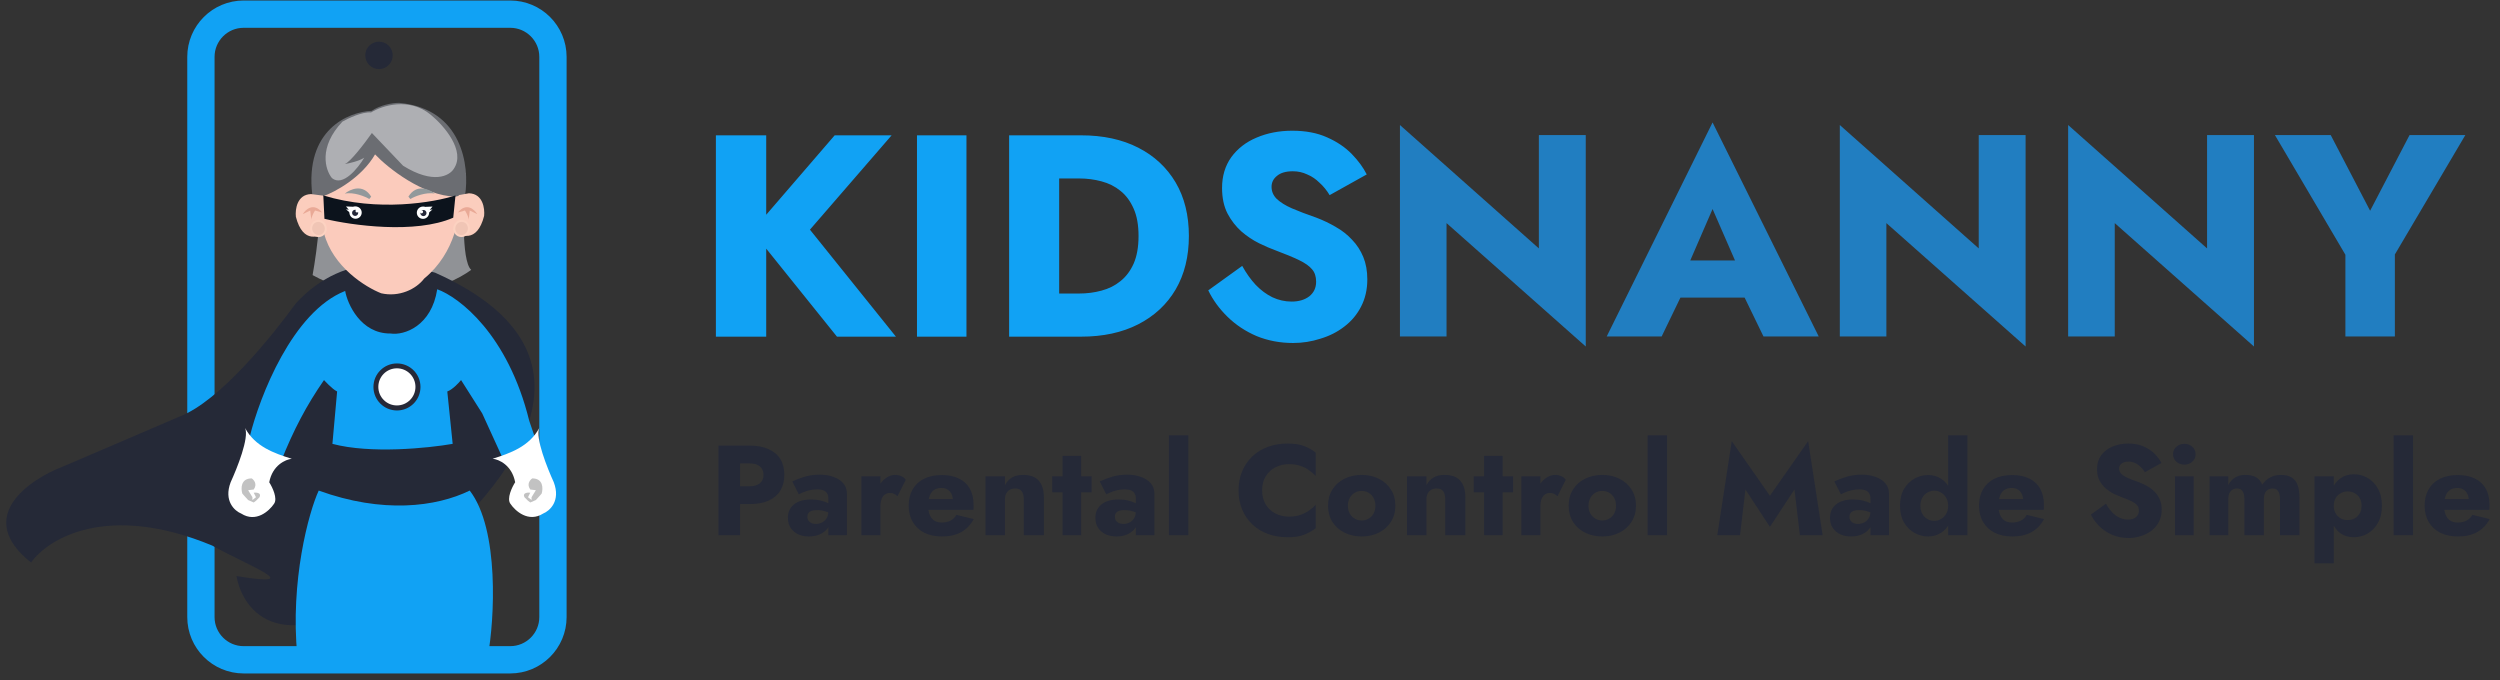
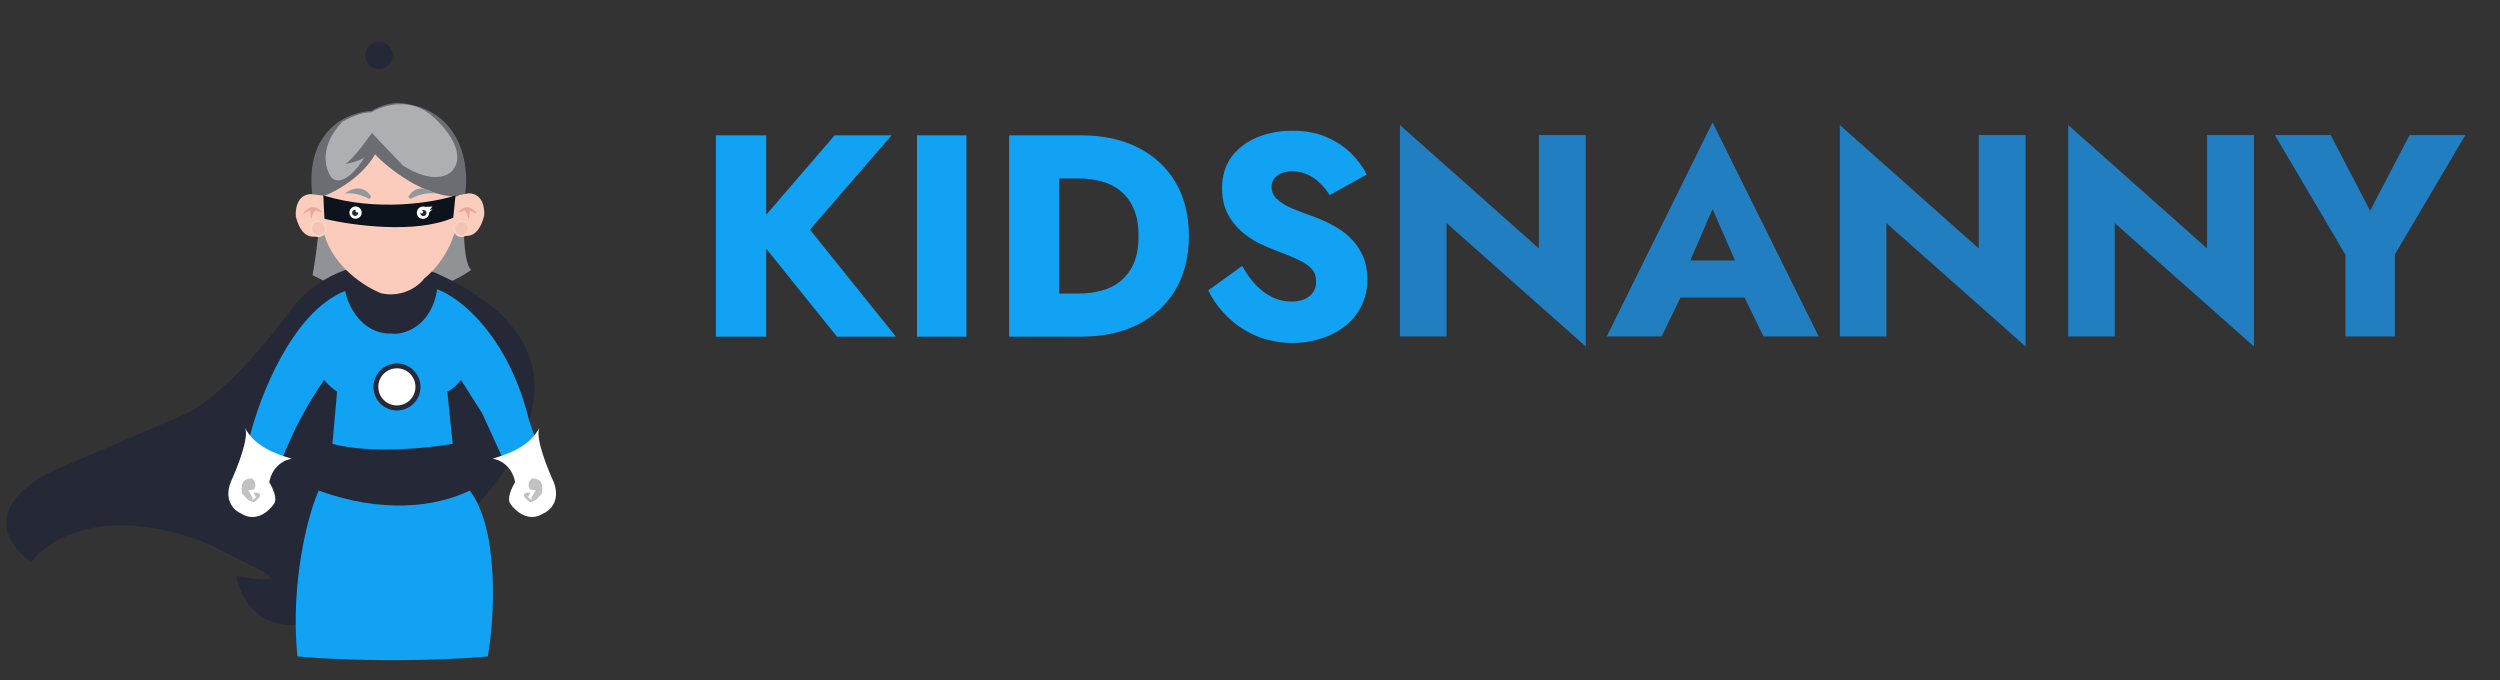
<svg xmlns="http://www.w3.org/2000/svg" width="316" height="86" viewBox="0 0 316 86" fill="none">
  <rect x="0" y="0" width="316" height="86" fill="#333333" stroke="none" />
-   <path d="M64.491 1.789H30.798C27.814 1.789 25.395 4.208 25.395 7.193V77.996C25.395 80.98 27.814 83.399 30.798 83.399H64.491C67.475 83.399 69.894 80.98 69.894 77.996V7.193C69.894 4.208 67.475 1.789 64.491 1.789Z" stroke="#11A2F4" stroke-width="3.45" />
  <path d="M43.578 33.945H54.939V36.955C54.939 40.091 52.396 42.634 49.258 42.634C46.122 42.634 43.578 40.091 43.578 36.955V33.945Z" fill="#252937" />
  <path d="M40.106 21.234C40.99 24.786 40.08 31.623 39.512 34.772C48.279 39.604 56.531 36.345 59.562 34.109C58.27 32.978 58.57 25.409 58.883 21.853L40.106 21.234Z" fill="#909296" />
  <path d="M49.533 73.527C35.733 83.831 30.688 77.341 29.891 72.811C38.908 74.298 31.598 71.63 26.819 68.957C13.563 63.462 6.037 68.1 3.93 71.104C-3.312 65.38 3.646 60.61 8.029 58.94L22.718 52.642C27.776 50.714 34.389 42.482 37.406 38.331C43.959 31.252 51.64 33.562 54.999 34.467C80.139 45.689 61.831 64.414 49.533 73.527Z" fill="#252937" />
  <path d="M40.954 29.478C42.064 33.745 46.239 36.318 48.188 37.073C50.458 37.586 52.594 36.557 53.615 35.213C57.618 31.919 58.255 26.947 58.073 24.874L58.284 24.106L47.012 18.492L40.238 24.874L40.954 29.478Z" fill="#FBCBBC" />
  <path d="M57.575 24.857C53.474 24.754 49.033 21.237 47.408 19.514C45.737 22.423 42.381 24.27 40.792 24.825L39.477 24.641C38.482 16.401 44.062 14.123 46.974 14.013C48.063 13.271 49.57 13 50.449 13C58.482 13.742 59.355 21.068 58.79 24.641H58.43L57.575 24.857Z" fill="#6B6D72" />
  <path d="M46.041 19.931C45.252 21.265 43.329 23.646 41.956 22.509C41.12 21.481 40.217 18.613 43.287 15.372C44.032 14.946 45.791 14.117 46.902 14.215C48.28 13.362 51.726 12.231 54.475 14.53C56.087 15.856 58.92 19.079 57.35 21.352C56.813 22.212 54.78 23.333 50.95 20.949L47.007 16.811C46.12 18.071 44.242 20.552 43.553 20.744C44.153 20.644 45.381 20.363 46.041 19.931Z" fill="#AEAFB3" />
  <path d="M37.398 27.399C38.292 30.895 40.418 29.99 41.367 29.159L41.012 27.704L40.857 24.731L39.316 24.531C37.543 24.584 37.298 26.465 37.398 27.399Z" fill="#FBCDBD" />
  <path d="M38.27 27.067C38.638 26.451 39.645 25.549 40.724 26.862L39.822 26.609C39.653 26.872 39.356 27.427 39.348 27.775L39.361 27.911C39.351 27.872 39.345 27.825 39.348 27.775L39.214 26.609L38.27 27.067Z" fill="#E9A996" />
  <path d="M40.488 29.812C41.027 29.675 41.264 29.123 41.145 28.654C41.027 28.189 40.556 27.815 40.017 27.95C39.48 28.086 39.243 28.641 39.362 29.107C39.478 29.573 39.949 29.949 40.488 29.812Z" fill="#F0C5B5" stroke="#FCD2C1" stroke-width="0.25" />
  <path d="M61.192 27.297C60.298 30.793 58.172 29.891 57.223 29.057L57.807 27.629L57.986 24.664L59.275 24.43C61.05 24.482 61.292 26.363 61.192 27.297Z" fill="#FBCDBD" />
  <path d="M60.325 27.07C59.955 26.451 58.947 25.549 57.871 26.862L58.773 26.609C58.939 26.872 59.236 27.427 59.247 27.777L59.231 27.911C59.242 27.872 59.247 27.827 59.247 27.777L59.378 26.609L60.325 27.07Z" fill="#E9A996" />
  <path d="M58.108 29.81C57.572 29.676 57.335 29.121 57.451 28.655C57.569 28.19 58.04 27.814 58.579 27.95C59.116 28.084 59.352 28.64 59.237 29.105C59.118 29.571 58.648 29.947 58.108 29.81Z" fill="#F0C5B5" stroke="#FCD2C1" stroke-width="0.25" />
  <path d="M46.919 24.858C45.896 23.183 44.265 23.906 43.578 24.477C44.68 24.235 46.211 24.853 46.672 25.158L46.919 24.858Z" fill="#92999B" />
  <path d="M51.621 24.858C52.644 23.183 54.275 23.906 54.965 24.477C53.86 24.235 52.331 24.853 51.868 25.158L51.621 24.858Z" fill="#92999B" />
  <path d="M41.009 27.655L40.867 24.703C47.767 26.821 54.88 25.584 57.574 24.703L57.29 27.515C52.494 29.615 44.437 28.483 41.009 27.655Z" fill="#0C131C" />
  <path d="M31.574 55.177C31.708 56.553 34.247 57.829 35.523 58.316C37.093 54.362 38.748 51.223 40.955 48.04C40.955 48.04 41.994 49.195 42.612 49.482L42.017 56.103C46.839 57.392 54.16 56.64 57.217 56.103L56.538 49.482C57.182 49.258 57.966 48.427 58.279 48.04L60.952 52.255L63.288 57.371L63.84 58.618C65.913 58.1 67.207 56.282 67.663 55.435L66.897 53.199C64.214 42.263 58.024 37.552 55.265 36.562C54.552 41.206 51.096 42.426 49.354 42.155C45.584 42.19 43.901 38.383 43.63 36.776C36.975 39.391 32.819 50.134 31.574 55.177Z" fill="#11A2F4" />
  <path d="M61.659 82.969C55.167 83.603 44.161 83.603 37.59 82.969C36.645 73.433 39.047 64.675 40.286 62.008C48.362 64.938 55.117 64.086 59.373 62.008C63.156 66.911 62.504 78.371 61.659 82.969Z" fill="#11A2F4" />
  <path d="M30.98 54.103C30.962 54.066 30.941 54.029 30.922 53.992C30.943 54.026 30.962 54.063 30.98 54.103C32.248 56.452 34.671 57.302 36.883 57.991C36.107 58.075 34.447 58.783 34.031 60.961C34.437 61.592 35.12 63.021 34.636 63.681C34.031 64.588 32.356 66.106 30.491 64.917C29.67 64.588 28.252 63.336 29.152 60.961C29.975 59.161 31.514 55.326 30.98 54.103Z" fill="white" />
  <path d="M68.169 54.095C68.19 54.058 68.208 54.021 68.226 53.984C68.205 54.019 68.187 54.055 68.169 54.095C66.901 56.444 64.478 57.294 62.266 57.983C63.044 58.067 64.701 58.775 65.117 60.953C64.715 61.584 64.028 63.013 64.512 63.673C65.117 64.581 66.793 66.099 68.658 64.91C69.478 64.581 70.896 63.328 69.997 60.953C69.173 59.154 67.635 55.318 68.169 54.095Z" fill="white" />
-   <path d="M43.734 26.454L44.208 26.872H44.266V26.633L44.502 26.333H44.918L45.094 26.154L43.734 26.094L44.09 26.515L43.734 26.454Z" fill="white" />
  <path d="M44.942 27.65C45.372 27.65 45.721 27.302 45.721 26.872C45.721 26.442 45.372 26.094 44.942 26.094C44.513 26.094 44.164 26.442 44.164 26.872C44.164 27.302 44.513 27.65 44.942 27.65Z" fill="white" />
  <path d="M44.889 27.294C45.104 27.294 45.278 27.12 45.278 26.905C45.278 26.69 45.104 26.516 44.889 26.516C44.674 26.516 44.5 26.69 44.5 26.905C44.5 27.12 44.674 27.294 44.889 27.294Z" fill="#252839" />
  <path d="M45.128 26.47C45.236 26.47 45.323 26.557 45.323 26.665C45.323 26.772 45.236 26.859 45.128 26.859C45.021 26.859 44.934 26.772 44.934 26.665C44.934 26.557 45.021 26.47 45.128 26.47Z" fill="white" />
  <path d="M54.671 26.467L54.198 26.888H54.137V26.649L53.9 26.349H53.487L53.309 26.167L54.671 26.109L54.316 26.528L54.671 26.467Z" fill="white" />
  <path d="M53.464 27.666C53.034 27.666 52.686 27.317 52.686 26.888C52.686 26.458 53.034 26.109 53.464 26.109C53.894 26.109 54.242 26.458 54.242 26.888C54.242 27.317 53.894 27.666 53.464 27.666Z" fill="white" />
  <path d="M53.521 27.317C53.306 27.317 53.132 27.143 53.132 26.928C53.132 26.713 53.306 26.539 53.521 26.539C53.736 26.539 53.91 26.713 53.91 26.928C53.91 27.143 53.736 27.317 53.521 27.317Z" fill="#252839" />
  <path d="M53.278 26.58C53.171 26.58 53.084 26.667 53.084 26.774C53.084 26.882 53.171 26.969 53.278 26.969C53.386 26.969 53.473 26.882 53.473 26.774C53.473 26.667 53.386 26.58 53.278 26.58Z" fill="white" />
  <path d="M50.176 51.884C51.818 51.884 53.149 50.553 53.149 48.911C53.149 47.269 51.818 45.938 50.176 45.938C48.534 45.938 47.203 47.269 47.203 48.911C47.203 50.553 48.534 51.884 50.176 51.884Z" fill="#262938" />
  <path d="M50.167 51.248C51.463 51.248 52.514 50.198 52.514 48.901C52.514 47.605 51.463 46.555 50.167 46.555C48.871 46.555 47.82 47.605 47.82 48.901C47.82 50.198 48.871 51.248 50.167 51.248Z" fill="white" />
  <path d="M32.806 62.847C33.08 62.3 32.428 62.234 32.067 62.271L32.356 62.847L31.907 63.207V62.847L31.365 61.963L32.067 61.873C32.559 61.197 32.104 60.656 31.815 60.469C30.418 60.469 30.439 61.742 30.626 62.379L30.807 62.594L31.365 63.207L32.067 63.515L32.356 63.299L32.806 62.847Z" fill="#C2C2C2" />
  <path d="M66.288 62.847C66.014 62.3 66.667 62.234 67.027 62.271L66.74 62.847L67.19 63.207V62.847L67.732 61.963L67.027 61.873C66.538 61.197 66.993 60.656 67.28 60.469C68.679 60.469 68.655 61.742 68.471 62.379L68.29 62.594L67.732 63.207L67.027 63.515L66.74 63.299L66.288 62.847Z" fill="#C2C2C2" />
  <path d="M47.903 8.736C48.862 8.736 49.639 7.959 49.639 7.001C49.639 6.043 48.862 5.266 47.903 5.266C46.945 5.266 46.168 6.043 46.168 7.001C46.168 7.959 46.945 8.736 47.903 8.736Z" fill="#252937" />
  <path d="M90.488 17.105V42.554H96.849V17.105H90.488ZM105.503 17.105L95.068 29.211L105.793 42.554H113.245L102.376 29.03L112.701 17.105H105.503ZM115.907 17.105V42.554H122.16V17.105H115.907ZM127.553 17.105V42.554H133.879V17.105H127.553ZM136.641 42.554C139.429 42.554 141.839 42.033 143.875 40.991C145.911 39.947 147.487 38.482 148.602 36.59C149.717 34.678 150.275 32.423 150.275 29.829C150.275 27.212 149.717 24.957 148.602 23.066C147.487 21.177 145.911 19.709 143.875 18.667C141.839 17.626 139.429 17.105 136.641 17.105H131.625V22.558H136.423C137.393 22.558 138.325 22.679 139.222 22.921C140.142 23.163 140.942 23.563 141.621 24.121C142.326 24.678 142.881 25.431 143.294 26.375C143.707 27.296 143.912 28.448 143.912 29.829C143.912 31.21 143.707 32.373 143.294 33.32C142.881 34.241 142.326 34.98 141.621 35.538C140.942 36.096 140.142 36.495 139.222 36.737C138.325 36.98 137.393 37.101 136.423 37.101H131.625V42.554H136.641ZM157.015 33.61L152.724 36.701C153.306 37.913 154.118 39.026 155.16 40.044C156.202 41.062 157.425 41.875 158.832 42.48C160.261 43.062 161.802 43.354 163.449 43.354C164.635 43.354 165.787 43.172 166.903 42.809C168.042 42.47 169.047 41.959 169.92 41.281C170.817 40.602 171.519 39.765 172.03 38.774C172.561 37.756 172.829 36.603 172.829 35.32C172.829 34.252 172.658 33.307 172.319 32.484C171.98 31.658 171.509 30.932 170.901 30.303C170.32 29.672 169.641 29.137 168.865 28.701C168.089 28.24 167.255 27.841 166.358 27.501C165.169 27.091 164.151 26.701 163.304 26.338C162.478 25.975 161.836 25.576 161.376 25.139C160.939 24.702 160.724 24.195 160.724 23.613C160.724 23.055 160.953 22.595 161.413 22.229C161.873 21.843 162.541 21.648 163.412 21.648C164.067 21.648 164.672 21.782 165.23 22.048C165.811 22.29 166.332 22.642 166.792 23.103C167.279 23.539 167.702 24.06 168.065 24.665L172.756 22.048C172.319 21.177 171.69 20.317 170.864 19.467C170.041 18.62 168.999 17.915 167.739 17.36C166.503 16.802 165.038 16.523 163.341 16.523C161.692 16.523 160.19 16.813 158.832 17.394C157.499 17.952 156.433 18.778 155.634 19.867C154.858 20.959 154.468 22.256 154.468 23.758C154.468 25.018 154.7 26.096 155.16 26.994C155.62 27.867 156.202 28.617 156.904 29.248C157.609 29.853 158.348 30.35 159.122 30.737C159.921 31.126 160.626 31.429 161.231 31.647C162.468 32.108 163.462 32.52 164.212 32.884C164.964 33.247 165.509 33.633 165.848 34.046C166.187 34.433 166.358 34.957 166.358 35.609C166.358 36.385 166.066 37.003 165.485 37.464C164.904 37.9 164.164 38.119 163.267 38.119C162.418 38.119 161.607 37.937 160.831 37.574C160.079 37.208 159.377 36.688 158.722 36.009C158.093 35.33 157.522 34.53 157.015 33.61Z" fill="#11A2F4" />
  <path d="M194.512 17.076V31.4L176.953 15.803V42.525H182.843V28.201L200.439 43.798V17.076H194.512ZM209.816 37.616H223.269L222.866 32.926H210.253L209.816 37.616ZM216.469 26.42L220.068 34.673L219.849 36.235L222.903 42.525H229.885L216.469 15.477L203.09 42.525H210.035L213.197 35.98L212.907 34.636L216.469 26.42ZM250.111 17.076V31.4L232.552 15.803V42.525H238.439V28.201L256.035 43.798V17.076H250.111ZM278.973 17.076V31.4L261.414 15.803V42.525H267.304V28.201L284.9 43.798V17.076H278.973ZM304.566 17.076L299.583 26.639L294.604 17.076H287.551L296.458 32.2V42.525H302.711V32.163L311.618 17.076H304.566Z" fill="#217EC1" />
-   <path d="M90.811 56.323H93.545V67.648H90.811V56.323ZM92.525 58.572V56.323H94.742C95.702 56.323 96.505 56.474 97.153 56.776C97.811 57.068 98.307 57.488 98.641 58.038C98.975 58.588 99.142 59.252 99.142 60.028C99.142 60.783 98.975 61.441 98.641 62.002C98.307 62.552 97.811 62.978 97.153 63.28C96.505 63.571 95.702 63.717 94.742 63.717H92.525V61.468H94.742C95.292 61.468 95.723 61.344 96.036 61.096C96.349 60.848 96.505 60.492 96.505 60.028C96.505 59.554 96.349 59.192 96.036 58.944C95.723 58.696 95.292 58.572 94.742 58.572H92.525ZM102.051 65.319C102.051 65.513 102.1 65.68 102.197 65.82C102.294 65.95 102.423 66.052 102.585 66.128C102.747 66.192 102.925 66.225 103.119 66.225C103.399 66.225 103.658 66.165 103.895 66.047C104.133 65.928 104.327 65.75 104.478 65.513C104.629 65.276 104.704 64.984 104.704 64.639L104.963 65.61C104.963 66.085 104.834 66.489 104.575 66.823C104.316 67.147 103.982 67.395 103.572 67.567C103.162 67.729 102.72 67.81 102.245 67.81C101.771 67.81 101.328 67.724 100.918 67.551C100.519 67.368 100.196 67.098 99.948 66.742C99.71 66.386 99.592 65.955 99.592 65.448C99.592 64.736 99.845 64.175 100.352 63.766C100.859 63.345 101.576 63.135 102.504 63.135C102.957 63.135 103.361 63.178 103.717 63.264C104.084 63.35 104.397 63.458 104.656 63.588C104.915 63.717 105.109 63.852 105.238 63.992V65.076C104.979 64.882 104.677 64.736 104.332 64.639C103.998 64.531 103.642 64.477 103.264 64.477C102.973 64.477 102.741 64.51 102.569 64.575C102.396 64.639 102.267 64.736 102.18 64.866C102.094 64.984 102.051 65.135 102.051 65.319ZM100.967 62.487L100.142 60.853C100.563 60.648 101.069 60.454 101.663 60.271C102.256 60.088 102.903 59.996 103.604 59.996C104.262 59.996 104.85 60.093 105.368 60.287C105.885 60.471 106.295 60.74 106.597 61.096C106.899 61.452 107.05 61.889 107.05 62.407V67.648H104.704V62.957C104.704 62.773 104.672 62.617 104.607 62.487C104.553 62.347 104.467 62.229 104.348 62.132C104.23 62.035 104.079 61.964 103.895 61.921C103.723 61.878 103.523 61.856 103.297 61.856C102.962 61.856 102.633 61.894 102.31 61.97C101.997 62.045 101.722 62.137 101.485 62.245C101.247 62.342 101.075 62.423 100.967 62.487ZM111.29 60.206V67.648H108.879V60.206H111.29ZM113.442 62.73C113.312 62.601 113.172 62.498 113.021 62.423C112.881 62.347 112.703 62.309 112.487 62.309C112.25 62.309 112.04 62.374 111.856 62.504C111.673 62.633 111.533 62.822 111.436 63.07C111.339 63.318 111.29 63.62 111.29 63.976L110.708 63.118C110.708 62.525 110.821 61.997 111.047 61.533C111.285 61.069 111.592 60.702 111.97 60.433C112.347 60.163 112.741 60.028 113.151 60.028C113.42 60.028 113.679 60.082 113.927 60.19C114.175 60.298 114.364 60.449 114.493 60.643L113.442 62.73ZM119.08 67.81C118.217 67.81 117.467 67.654 116.831 67.341C116.205 67.017 115.72 66.564 115.375 65.982C115.03 65.4 114.857 64.715 114.857 63.927C114.857 63.129 115.024 62.439 115.359 61.856C115.693 61.274 116.173 60.826 116.799 60.514C117.435 60.201 118.185 60.044 119.047 60.044C119.91 60.044 120.638 60.196 121.232 60.498C121.825 60.789 122.278 61.215 122.591 61.776C122.903 62.337 123.06 63.016 123.06 63.814C123.06 63.933 123.06 64.051 123.06 64.17C123.06 64.278 123.049 64.37 123.027 64.445H116.232V63.086H120.827L120.245 63.83C120.299 63.755 120.342 63.663 120.374 63.555C120.417 63.437 120.439 63.34 120.439 63.264C120.439 62.941 120.379 62.66 120.261 62.423C120.142 62.185 119.975 62.002 119.759 61.873C119.544 61.743 119.29 61.678 118.999 61.678C118.632 61.678 118.325 61.759 118.077 61.921C117.829 62.083 117.64 62.331 117.51 62.665C117.392 62.989 117.327 63.399 117.316 63.895C117.316 64.348 117.381 64.736 117.51 65.06C117.64 65.383 117.834 65.632 118.093 65.804C118.352 65.966 118.67 66.047 119.047 66.047C119.479 66.047 119.846 65.966 120.148 65.804C120.46 65.642 120.708 65.4 120.892 65.076L123.076 65.61C122.688 66.343 122.159 66.893 121.49 67.26C120.832 67.627 120.029 67.81 119.08 67.81ZM129.406 63.118C129.406 62.676 129.319 62.337 129.147 62.099C128.985 61.862 128.71 61.743 128.322 61.743C128.063 61.743 127.836 61.797 127.642 61.905C127.448 62.013 127.297 62.169 127.189 62.374C127.081 62.579 127.027 62.827 127.027 63.118V67.648H124.568V60.206H127.027V61.323C127.243 60.913 127.534 60.595 127.901 60.368C128.279 60.142 128.742 60.028 129.292 60.028C130.22 60.028 130.894 60.276 131.315 60.773C131.735 61.269 131.946 61.964 131.946 62.86V67.648H129.406V63.118ZM133 60.206H137.983V62.229H133V60.206ZM134.311 57.618H136.657V67.648H134.311V57.618ZM140.918 65.319C140.918 65.513 140.966 65.68 141.063 65.82C141.16 65.95 141.29 66.052 141.452 66.128C141.613 66.192 141.791 66.225 141.985 66.225C142.266 66.225 142.525 66.165 142.762 66.047C142.999 65.928 143.193 65.75 143.344 65.513C143.495 65.276 143.571 64.984 143.571 64.639L143.83 65.61C143.83 66.085 143.7 66.489 143.442 66.823C143.183 67.147 142.848 67.395 142.438 67.567C142.029 67.729 141.586 67.81 141.112 67.81C140.637 67.81 140.195 67.724 139.785 67.551C139.386 67.368 139.062 67.098 138.814 66.742C138.577 66.386 138.458 65.955 138.458 65.448C138.458 64.736 138.712 64.175 139.219 63.766C139.726 63.345 140.443 63.135 141.371 63.135C141.824 63.135 142.228 63.178 142.584 63.264C142.951 63.35 143.264 63.458 143.522 63.588C143.781 63.717 143.975 63.852 144.105 63.992V65.076C143.846 64.882 143.544 64.736 143.199 64.639C142.864 64.531 142.509 64.477 142.131 64.477C141.84 64.477 141.608 64.51 141.435 64.575C141.263 64.639 141.133 64.736 141.047 64.866C140.961 64.984 140.918 65.135 140.918 65.319ZM139.834 62.487L139.009 60.853C139.429 60.648 139.936 60.454 140.529 60.271C141.123 60.088 141.77 59.996 142.471 59.996C143.129 59.996 143.717 60.093 144.234 60.287C144.752 60.471 145.162 60.74 145.464 61.096C145.766 61.452 145.917 61.889 145.917 62.407V67.648H143.571V62.957C143.571 62.773 143.539 62.617 143.474 62.487C143.42 62.347 143.334 62.229 143.215 62.132C143.096 62.035 142.945 61.964 142.762 61.921C142.589 61.878 142.39 61.856 142.163 61.856C141.829 61.856 141.5 61.894 141.176 61.97C140.864 62.045 140.589 62.137 140.351 62.245C140.114 62.342 139.942 62.423 139.834 62.487ZM147.746 55.029H150.205V67.648H147.746V55.029ZM159.53 61.986C159.53 62.676 159.686 63.275 159.999 63.782C160.311 64.278 160.721 64.655 161.228 64.914C161.746 65.173 162.312 65.302 162.927 65.302C163.466 65.302 163.941 65.232 164.351 65.092C164.761 64.952 165.127 64.769 165.451 64.542C165.774 64.316 166.06 64.073 166.308 63.814V66.759C165.855 67.115 165.359 67.395 164.82 67.6C164.281 67.805 163.596 67.907 162.765 67.907C161.859 67.907 161.023 67.767 160.258 67.487C159.492 67.206 158.834 66.802 158.284 66.273C157.734 65.745 157.308 65.119 157.006 64.397C156.704 63.674 156.553 62.87 156.553 61.986C156.553 61.102 156.704 60.298 157.006 59.575C157.308 58.853 157.734 58.227 158.284 57.699C158.834 57.17 159.492 56.766 160.258 56.485C161.023 56.205 161.859 56.065 162.765 56.065C163.596 56.065 164.281 56.167 164.82 56.372C165.359 56.577 165.855 56.857 166.308 57.213V60.158C166.06 59.899 165.774 59.656 165.451 59.43C165.127 59.192 164.761 59.009 164.351 58.88C163.941 58.739 163.466 58.669 162.927 58.669C162.312 58.669 161.746 58.799 161.228 59.058C160.721 59.316 160.311 59.694 159.999 60.19C159.686 60.686 159.53 61.285 159.53 61.986ZM167.864 63.927C167.864 63.14 168.048 62.455 168.414 61.873C168.781 61.29 169.288 60.837 169.935 60.514C170.582 60.19 171.31 60.028 172.119 60.028C172.928 60.028 173.651 60.19 174.287 60.514C174.934 60.837 175.441 61.29 175.808 61.873C176.186 62.455 176.374 63.14 176.374 63.927C176.374 64.704 176.186 65.383 175.808 65.966C175.441 66.548 174.934 67.001 174.287 67.325C173.651 67.648 172.928 67.81 172.119 67.81C171.31 67.81 170.582 67.648 169.935 67.325C169.288 67.001 168.781 66.548 168.414 65.966C168.048 65.383 167.864 64.704 167.864 63.927ZM170.372 63.927C170.372 64.316 170.453 64.65 170.615 64.93C170.776 65.2 170.987 65.41 171.246 65.561C171.504 65.712 171.796 65.788 172.119 65.788C172.432 65.788 172.718 65.712 172.977 65.561C173.246 65.41 173.457 65.2 173.608 64.93C173.769 64.65 173.85 64.316 173.85 63.927C173.85 63.539 173.769 63.205 173.608 62.924C173.457 62.644 173.246 62.428 172.977 62.277C172.718 62.126 172.432 62.051 172.119 62.051C171.796 62.051 171.504 62.126 171.246 62.277C170.987 62.428 170.776 62.644 170.615 62.924C170.453 63.205 170.372 63.539 170.372 63.927ZM182.681 63.118C182.681 62.676 182.595 62.337 182.423 62.099C182.261 61.862 181.986 61.743 181.597 61.743C181.339 61.743 181.112 61.797 180.918 61.905C180.724 62.013 180.573 62.169 180.465 62.374C180.357 62.579 180.303 62.827 180.303 63.118V67.648H177.844V60.206H180.303V61.323C180.519 60.913 180.81 60.595 181.177 60.368C181.554 60.142 182.018 60.028 182.568 60.028C183.496 60.028 184.17 60.276 184.59 60.773C185.011 61.269 185.221 61.964 185.221 62.86V67.648H182.681V63.118ZM186.276 60.206H191.259V62.229H186.276V60.206ZM187.587 57.618H189.933V67.648H187.587V57.618ZM194.711 60.206V67.648H192.3V60.206H194.711ZM196.863 62.73C196.733 62.601 196.593 62.498 196.442 62.423C196.302 62.347 196.124 62.309 195.908 62.309C195.671 62.309 195.461 62.374 195.277 62.504C195.094 62.633 194.954 62.822 194.857 63.07C194.76 63.318 194.711 63.62 194.711 63.976L194.129 63.118C194.129 62.525 194.242 61.997 194.468 61.533C194.706 61.069 195.013 60.702 195.391 60.433C195.768 60.163 196.162 60.028 196.572 60.028C196.841 60.028 197.1 60.082 197.348 60.19C197.596 60.298 197.785 60.449 197.914 60.643L196.863 62.73ZM198.278 63.927C198.278 63.14 198.462 62.455 198.828 61.873C199.195 61.29 199.702 60.837 200.349 60.514C200.996 60.19 201.724 60.028 202.533 60.028C203.342 60.028 204.065 60.19 204.701 60.514C205.348 60.837 205.855 61.29 206.222 61.873C206.599 62.455 206.788 63.14 206.788 63.927C206.788 64.704 206.599 65.383 206.222 65.966C205.855 66.548 205.348 67.001 204.701 67.325C204.065 67.648 203.342 67.81 202.533 67.81C201.724 67.81 200.996 67.648 200.349 67.325C199.702 67.001 199.195 66.548 198.828 65.966C198.462 65.383 198.278 64.704 198.278 63.927ZM200.786 63.927C200.786 64.316 200.867 64.65 201.029 64.93C201.19 65.2 201.401 65.41 201.66 65.561C201.918 65.712 202.21 65.788 202.533 65.788C202.846 65.788 203.132 65.712 203.391 65.561C203.66 65.41 203.871 65.2 204.022 64.93C204.183 64.65 204.264 64.316 204.264 63.927C204.264 63.539 204.183 63.205 204.022 62.924C203.871 62.644 203.66 62.428 203.391 62.277C203.132 62.126 202.846 62.051 202.533 62.051C202.21 62.051 201.918 62.126 201.66 62.277C201.401 62.428 201.19 62.644 201.029 62.924C200.867 63.205 200.786 63.539 200.786 63.927ZM208.258 55.029H210.717V67.648H208.258V55.029ZM220.624 61.873L219.944 67.648H217.065L218.893 55.757L223.714 62.665L228.551 55.757L230.38 67.648H227.5L226.82 61.873L223.714 66.597L220.624 61.873ZM233.771 65.319C233.771 65.513 233.82 65.68 233.917 65.82C234.014 65.95 234.143 66.052 234.305 66.128C234.467 66.192 234.645 66.225 234.839 66.225C235.119 66.225 235.378 66.165 235.615 66.047C235.853 65.928 236.047 65.75 236.198 65.513C236.349 65.276 236.424 64.984 236.424 64.639L236.683 65.61C236.683 66.085 236.554 66.489 236.295 66.823C236.036 67.147 235.702 67.395 235.292 67.567C234.882 67.729 234.44 67.81 233.965 67.81C233.491 67.81 233.048 67.724 232.638 67.551C232.239 67.368 231.916 67.098 231.668 66.742C231.43 66.386 231.312 65.955 231.312 65.448C231.312 64.736 231.565 64.175 232.072 63.766C232.579 63.345 233.296 63.135 234.224 63.135C234.677 63.135 235.081 63.178 235.437 63.264C235.804 63.35 236.117 63.458 236.376 63.588C236.635 63.717 236.829 63.852 236.958 63.992V65.076C236.699 64.882 236.397 64.736 236.052 64.639C235.718 64.531 235.362 64.477 234.984 64.477C234.693 64.477 234.461 64.51 234.289 64.575C234.116 64.639 233.987 64.736 233.9 64.866C233.814 64.984 233.771 65.135 233.771 65.319ZM232.687 62.487L231.862 60.853C232.283 60.648 232.789 60.454 233.383 60.271C233.976 60.088 234.623 59.996 235.324 59.996C235.982 59.996 236.57 60.093 237.088 60.287C237.605 60.471 238.015 60.74 238.317 61.096C238.619 61.452 238.77 61.889 238.77 62.407V67.648H236.424V62.957C236.424 62.773 236.392 62.617 236.327 62.487C236.273 62.347 236.187 62.229 236.068 62.132C235.95 62.035 235.799 61.964 235.615 61.921C235.443 61.878 235.243 61.856 235.017 61.856C234.682 61.856 234.353 61.894 234.03 61.97C233.717 62.045 233.442 62.137 233.205 62.245C232.967 62.342 232.795 62.423 232.687 62.487ZM246.246 55.029H248.689V67.648H246.246V55.029ZM240.163 63.927C240.163 63.086 240.33 62.38 240.664 61.808C241.009 61.236 241.451 60.8 241.991 60.498C242.53 60.196 243.102 60.044 243.706 60.044C244.331 60.044 244.881 60.201 245.356 60.514C245.841 60.826 246.224 61.274 246.505 61.856C246.785 62.428 246.925 63.118 246.925 63.927C246.925 64.725 246.785 65.416 246.505 65.998C246.224 66.581 245.841 67.028 245.356 67.341C244.881 67.654 244.331 67.81 243.706 67.81C243.102 67.81 242.53 67.659 241.991 67.357C241.451 67.055 241.009 66.618 240.664 66.047C240.33 65.464 240.163 64.758 240.163 63.927ZM242.735 63.927C242.735 64.316 242.816 64.655 242.978 64.947C243.139 65.227 243.355 65.448 243.625 65.61C243.894 65.761 244.191 65.836 244.515 65.836C244.795 65.836 245.065 65.761 245.324 65.61C245.593 65.459 245.814 65.243 245.987 64.963C246.159 64.672 246.246 64.326 246.246 63.927C246.246 63.528 246.159 63.188 245.987 62.908C245.814 62.617 245.593 62.396 245.324 62.245C245.065 62.094 244.795 62.018 244.515 62.018C244.191 62.018 243.894 62.099 243.625 62.261C243.355 62.412 243.139 62.633 242.978 62.924C242.816 63.205 242.735 63.539 242.735 63.927ZM254.37 67.81C253.508 67.81 252.758 67.654 252.122 67.341C251.496 67.017 251.011 66.564 250.666 65.982C250.32 65.4 250.148 64.715 250.148 63.927C250.148 63.129 250.315 62.439 250.649 61.856C250.984 61.274 251.464 60.826 252.089 60.514C252.726 60.201 253.475 60.044 254.338 60.044C255.201 60.044 255.929 60.196 256.522 60.498C257.115 60.789 257.568 61.215 257.881 61.776C258.194 62.337 258.35 63.016 258.35 63.814C258.35 63.933 258.35 64.051 258.35 64.17C258.35 64.278 258.34 64.37 258.318 64.445H251.523V63.086H256.118L255.535 63.83C255.589 63.755 255.632 63.663 255.665 63.555C255.708 63.437 255.729 63.34 255.729 63.264C255.729 62.941 255.67 62.66 255.551 62.423C255.433 62.185 255.266 62.002 255.05 61.873C254.834 61.743 254.581 61.678 254.29 61.678C253.923 61.678 253.615 61.759 253.367 61.921C253.119 62.083 252.931 62.331 252.801 62.665C252.682 62.989 252.618 63.399 252.607 63.895C252.607 64.348 252.672 64.736 252.801 65.06C252.931 65.383 253.125 65.632 253.384 65.804C253.642 65.966 253.961 66.047 254.338 66.047C254.77 66.047 255.136 65.966 255.438 65.804C255.751 65.642 255.999 65.4 256.182 65.076L258.367 65.61C257.978 66.343 257.45 66.893 256.781 67.26C256.123 67.627 255.32 67.81 254.37 67.81ZM266.198 63.669C266.424 64.078 266.678 64.434 266.958 64.736C267.249 65.038 267.562 65.27 267.897 65.432C268.242 65.594 268.603 65.675 268.981 65.675C269.38 65.675 269.709 65.578 269.967 65.383C270.226 65.178 270.356 64.903 270.356 64.558C270.356 64.267 270.28 64.035 270.129 63.863C269.978 63.679 269.736 63.507 269.401 63.345C269.067 63.183 268.625 63 268.075 62.795C267.805 62.698 267.492 62.563 267.136 62.39C266.791 62.218 266.462 61.997 266.149 61.727C265.836 61.447 265.578 61.112 265.373 60.724C265.168 60.325 265.065 59.845 265.065 59.284C265.065 58.615 265.238 58.038 265.583 57.553C265.939 57.068 266.414 56.701 267.007 56.453C267.611 56.194 268.279 56.065 269.013 56.065C269.768 56.065 270.42 56.189 270.97 56.437C271.531 56.685 271.995 56.998 272.362 57.375C272.729 57.752 273.009 58.135 273.203 58.524L271.116 59.688C270.954 59.419 270.766 59.187 270.55 58.993C270.345 58.788 270.113 58.632 269.854 58.524C269.606 58.405 269.336 58.346 269.045 58.346C268.657 58.346 268.36 58.432 268.155 58.605C267.95 58.766 267.848 58.971 267.848 59.219C267.848 59.478 267.945 59.705 268.139 59.899C268.344 60.093 268.63 60.271 268.997 60.433C269.374 60.595 269.827 60.767 270.356 60.95C270.755 61.102 271.127 61.279 271.472 61.484C271.817 61.678 272.119 61.916 272.378 62.196C272.648 62.477 272.858 62.8 273.009 63.167C273.16 63.534 273.236 63.954 273.236 64.429C273.236 65.001 273.117 65.513 272.88 65.966C272.653 66.408 272.34 66.78 271.941 67.082C271.553 67.384 271.105 67.611 270.598 67.762C270.102 67.924 269.59 68.004 269.061 68.004C268.328 68.004 267.643 67.875 267.007 67.616C266.381 67.346 265.836 66.985 265.373 66.532C264.909 66.079 264.548 65.583 264.289 65.044L266.198 63.669ZM274.675 57.407C274.675 57.019 274.816 56.706 275.096 56.469C275.376 56.221 275.711 56.097 276.099 56.097C276.498 56.097 276.833 56.221 277.102 56.469C277.383 56.706 277.523 57.019 277.523 57.407C277.523 57.796 277.383 58.114 277.102 58.362C276.833 58.61 276.498 58.734 276.099 58.734C275.711 58.734 275.376 58.61 275.096 58.362C274.816 58.114 274.675 57.796 274.675 57.407ZM274.918 60.206H277.28V67.648H274.918V60.206ZM290.65 62.86V67.648H288.19V63.118C288.19 62.665 288.115 62.326 287.964 62.099C287.824 61.862 287.586 61.743 287.252 61.743C287.036 61.743 286.842 61.797 286.67 61.905C286.508 62.002 286.378 62.153 286.281 62.358C286.195 62.563 286.152 62.816 286.152 63.118V67.648H283.693V63.118C283.693 62.665 283.617 62.326 283.466 62.099C283.326 61.862 283.089 61.743 282.754 61.743C282.539 61.743 282.345 61.797 282.172 61.905C282.01 62.002 281.881 62.153 281.784 62.358C281.697 62.563 281.654 62.816 281.654 63.118V67.648H279.292V60.206H281.654V61.306C281.859 60.907 282.14 60.595 282.496 60.368C282.862 60.142 283.299 60.028 283.806 60.028C284.389 60.028 284.852 60.136 285.197 60.352C285.543 60.557 285.791 60.859 285.942 61.258C286.211 60.87 286.546 60.568 286.945 60.352C287.344 60.136 287.797 60.028 288.304 60.028C288.886 60.028 289.345 60.142 289.679 60.368C290.024 60.584 290.272 60.902 290.423 61.323C290.574 61.743 290.65 62.256 290.65 62.86ZM294.991 71.208H292.548V60.206H294.991V71.208ZM301.074 63.927C301.074 64.79 300.901 65.518 300.556 66.112C300.222 66.705 299.785 67.152 299.246 67.454C298.717 67.756 298.145 67.907 297.531 67.907C296.883 67.907 296.323 67.746 295.848 67.422C295.384 67.088 295.028 66.624 294.78 66.031C294.532 65.427 294.408 64.725 294.408 63.927C294.408 63.118 294.532 62.417 294.78 61.824C295.028 61.231 295.384 60.773 295.848 60.449C296.323 60.115 296.883 59.947 297.531 59.947C298.145 59.947 298.717 60.098 299.246 60.4C299.785 60.702 300.222 61.15 300.556 61.743C300.901 62.326 301.074 63.054 301.074 63.927ZM298.501 63.927C298.501 63.539 298.42 63.21 298.259 62.941C298.097 62.671 297.881 62.466 297.612 62.326C297.342 62.185 297.045 62.115 296.722 62.115C296.441 62.115 296.166 62.185 295.897 62.326C295.638 62.455 295.422 62.655 295.249 62.924C295.077 63.194 294.991 63.528 294.991 63.927C294.991 64.326 295.077 64.661 295.249 64.93C295.422 65.2 295.638 65.405 295.897 65.545C296.166 65.675 296.441 65.739 296.722 65.739C297.045 65.739 297.342 65.669 297.612 65.529C297.881 65.389 298.097 65.184 298.259 64.914C298.42 64.645 298.501 64.316 298.501 63.927ZM302.549 55.029H305.008V67.648H302.549V55.029ZM310.695 67.81C309.833 67.81 309.083 67.654 308.447 67.341C307.821 67.017 307.336 66.564 306.991 65.982C306.645 65.4 306.473 64.715 306.473 63.927C306.473 63.129 306.64 62.439 306.974 61.856C307.309 61.274 307.789 60.826 308.414 60.514C309.051 60.201 309.8 60.044 310.663 60.044C311.526 60.044 312.254 60.196 312.847 60.498C313.44 60.789 313.893 61.215 314.206 61.776C314.519 62.337 314.675 63.016 314.675 63.814C314.675 63.933 314.675 64.051 314.675 64.17C314.675 64.278 314.665 64.37 314.643 64.445H307.848V63.086H312.443L311.86 63.83C311.914 63.755 311.957 63.663 311.99 63.555C312.033 63.437 312.054 63.34 312.054 63.264C312.054 62.941 311.995 62.66 311.877 62.423C311.758 62.185 311.591 62.002 311.375 61.873C311.159 61.743 310.906 61.678 310.615 61.678C310.248 61.678 309.94 61.759 309.692 61.921C309.444 62.083 309.256 62.331 309.126 62.665C309.008 62.989 308.943 63.399 308.932 63.895C308.932 64.348 308.997 64.736 309.126 65.06C309.256 65.383 309.45 65.632 309.709 65.804C309.967 65.966 310.286 66.047 310.663 66.047C311.095 66.047 311.461 65.966 311.763 65.804C312.076 65.642 312.324 65.4 312.507 65.076L314.692 65.61C314.303 66.343 313.775 66.893 313.106 67.26C312.448 67.627 311.645 67.81 310.695 67.81Z" fill="#252937" />
</svg>